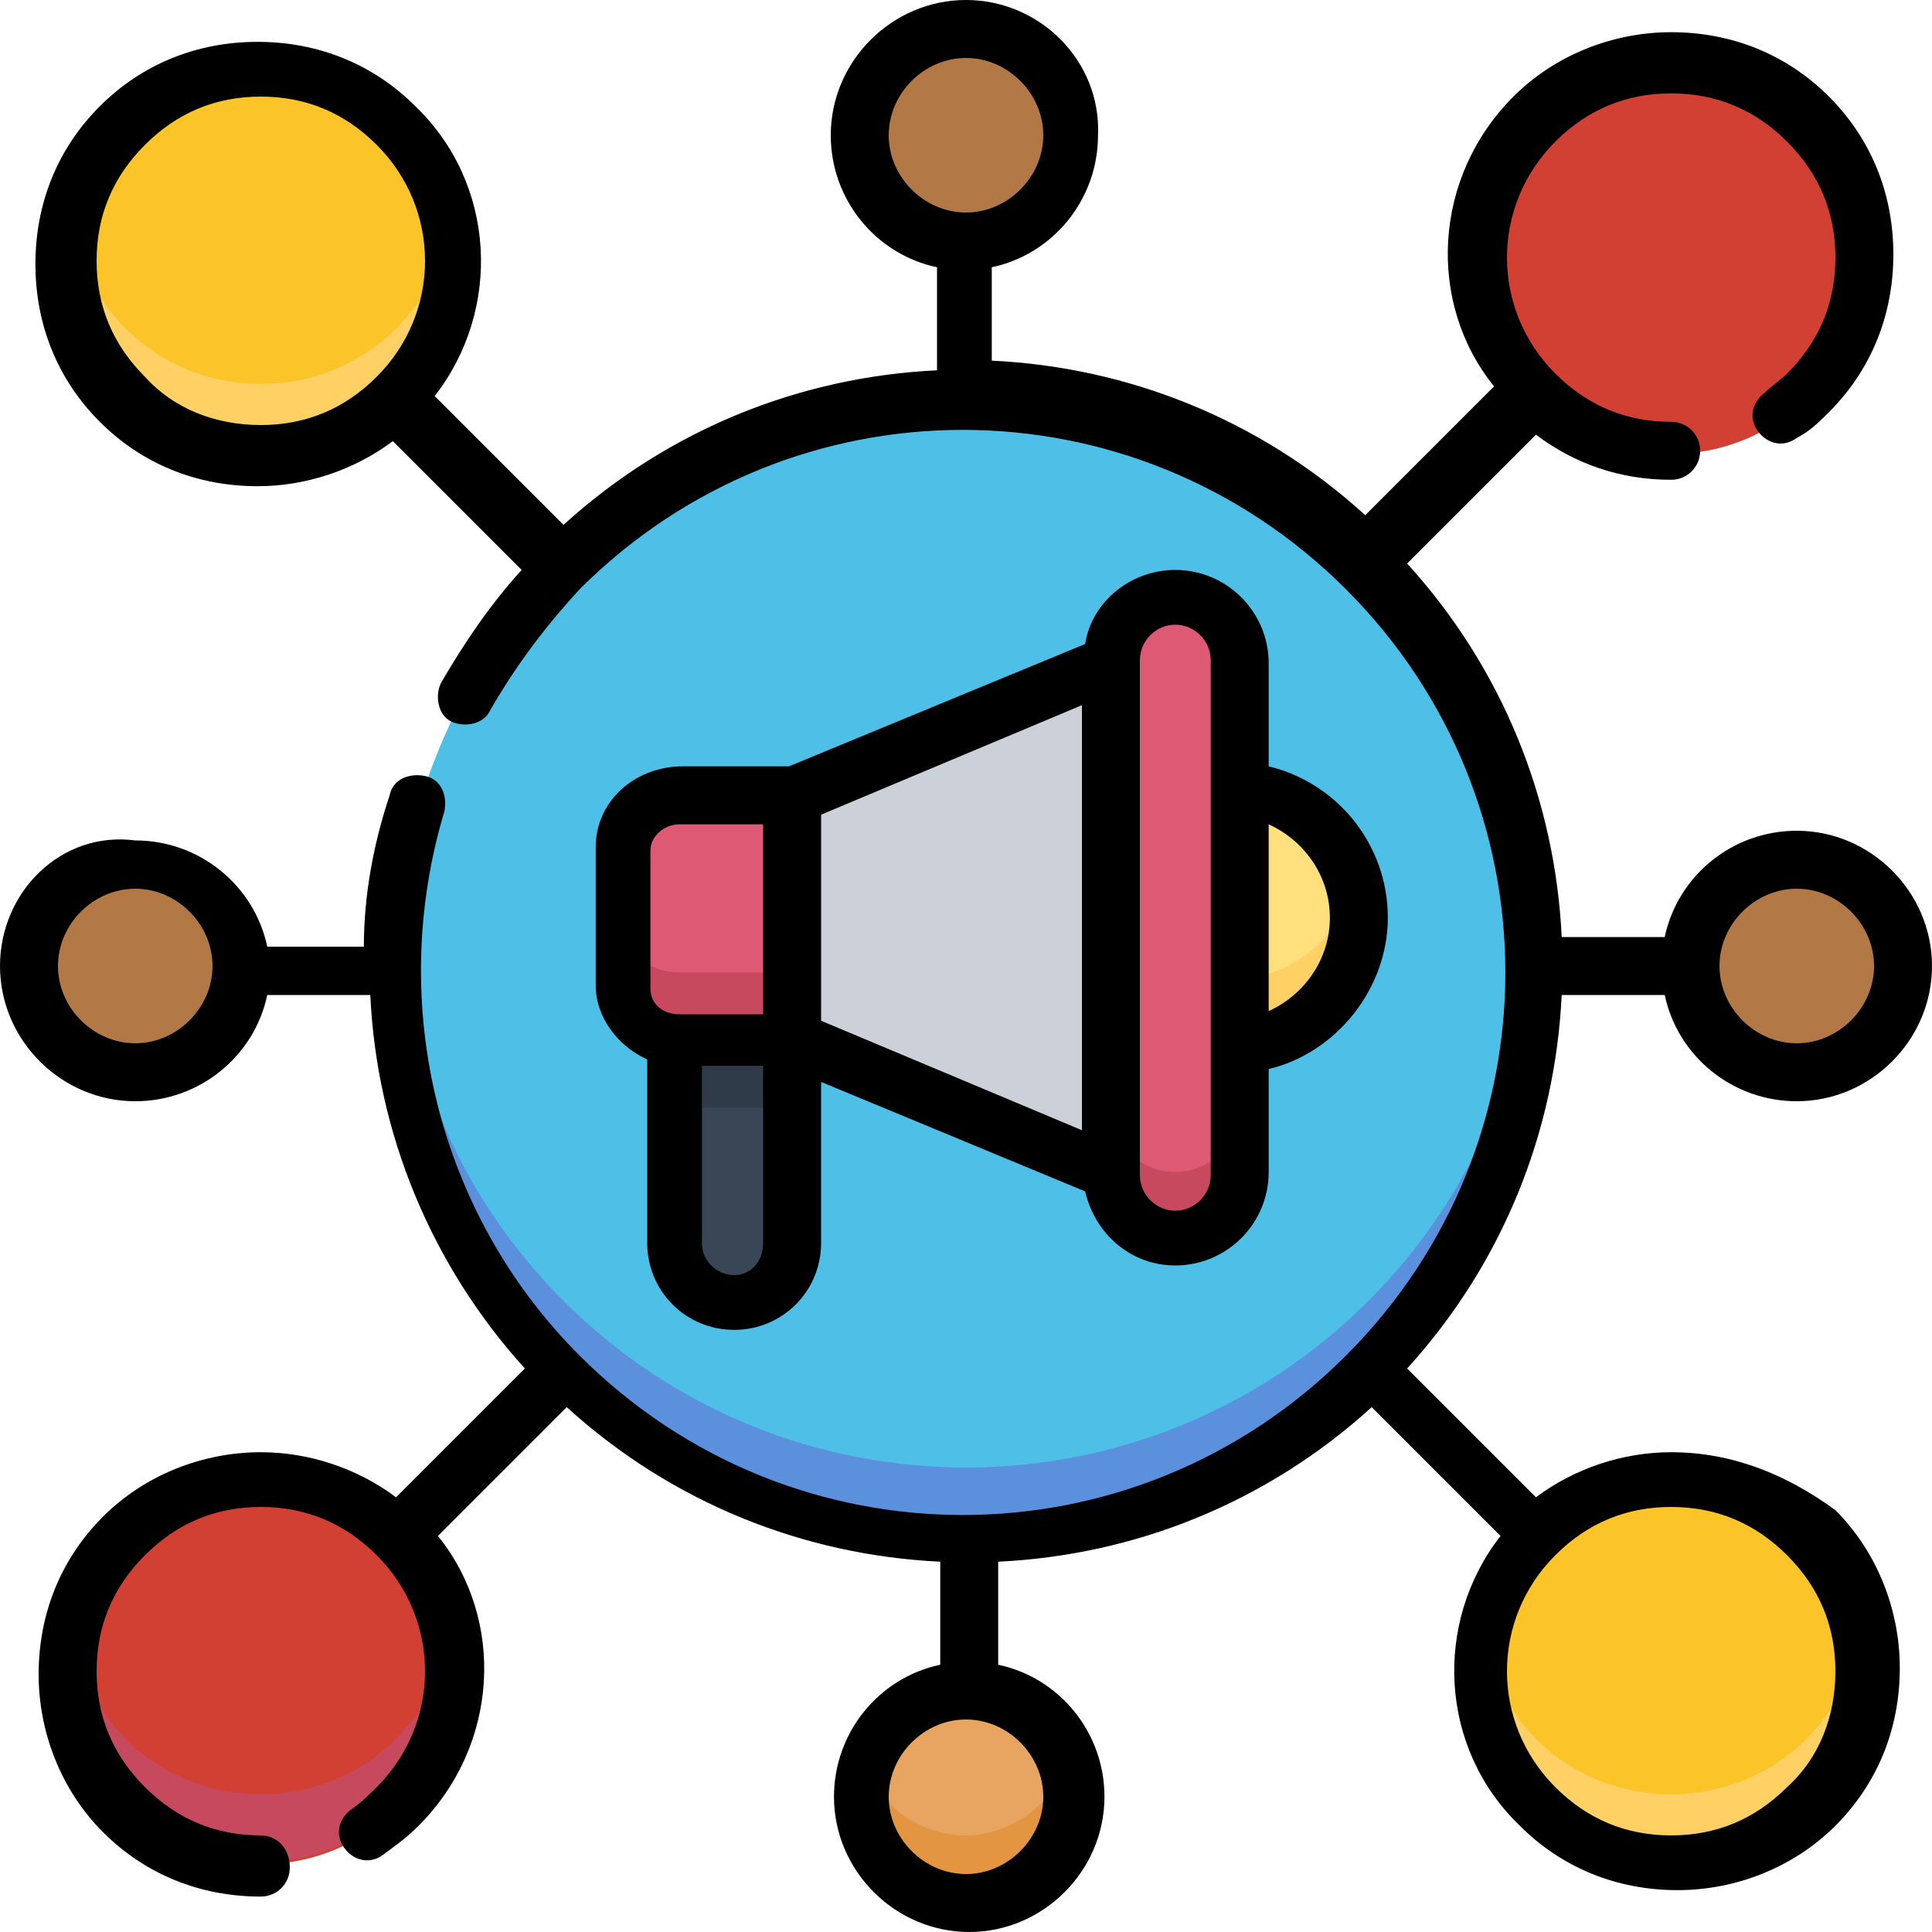
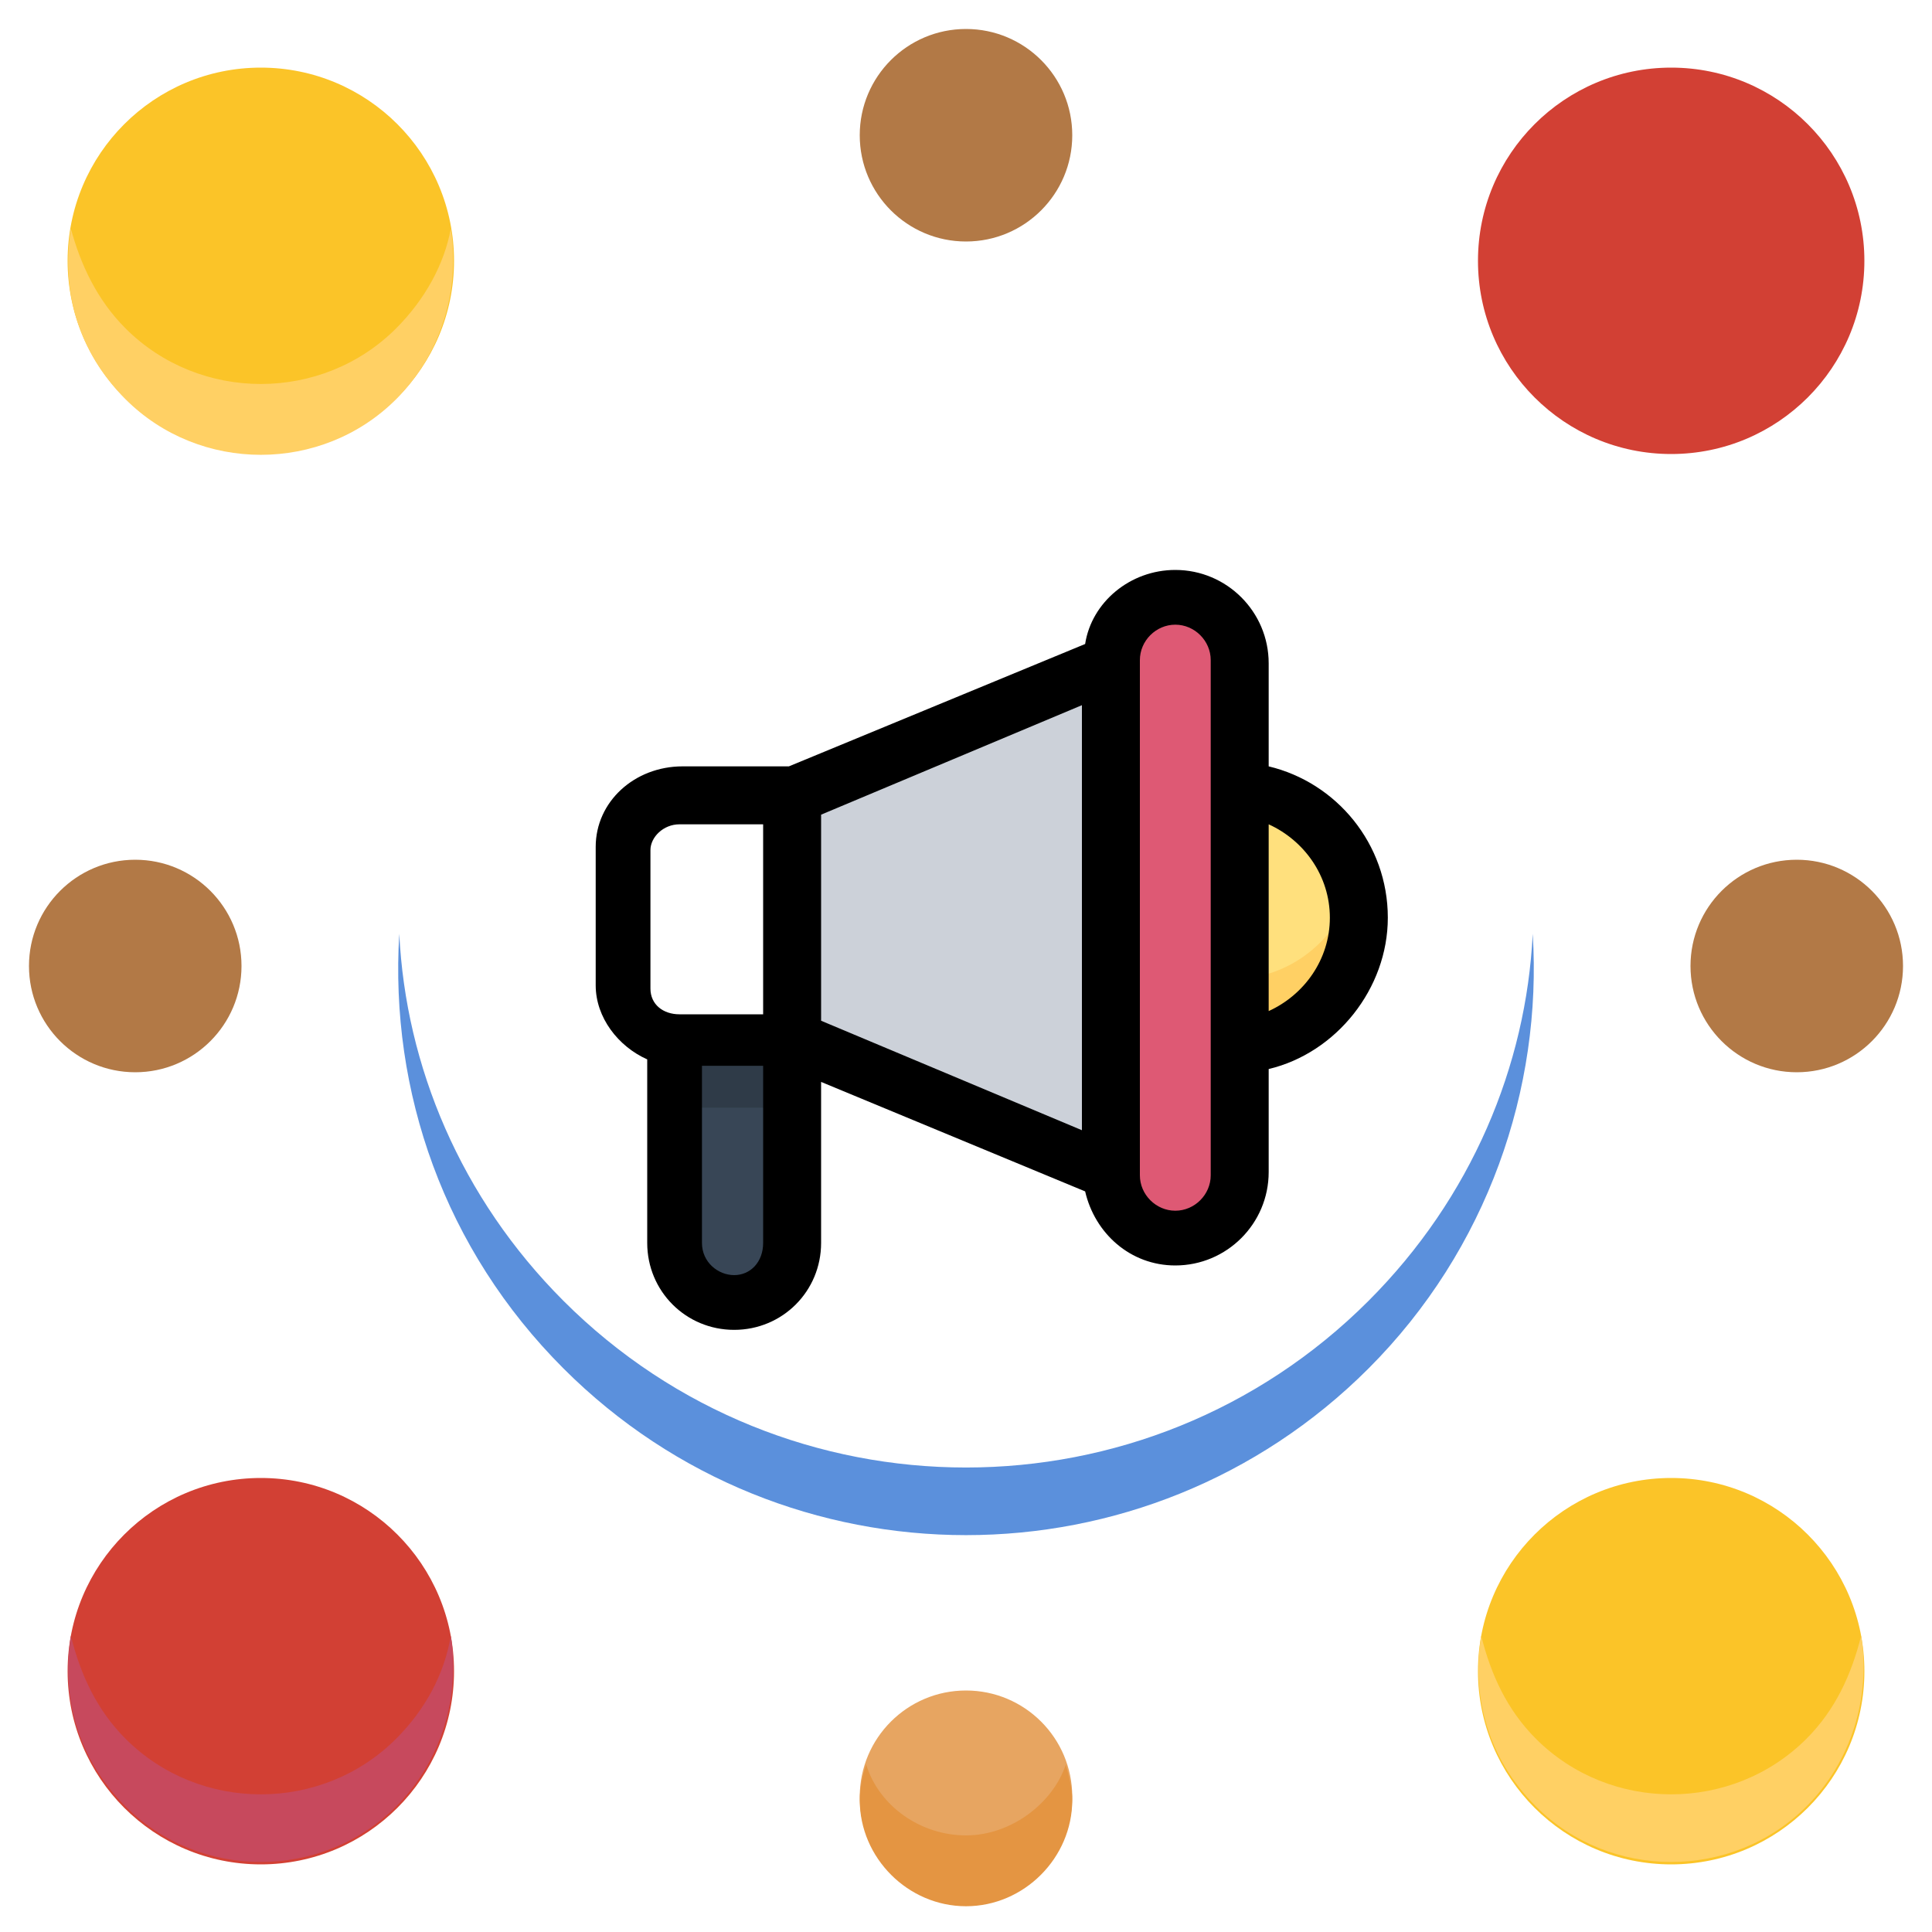
<svg xmlns="http://www.w3.org/2000/svg" version="1.1" id="Capa_1" x="0px" y="0px" width="60px" height="60px" viewBox="0 0 60 60" style="enable-background:new 0 0 60 60;" xml:space="preserve">
  <style type="text/css">
	.st0{fill:#B27946;}
	.st1{fill:#FBC428;}
	.st2{fill:#FFD064;}
	.st3{fill:#D24034;}
	.st4{fill:#E7A561;}
	.st5{fill:#E49542;}
	.st6{fill:#C7495D;}
	.st7{fill:#4EBFE7;}
	.st8{fill:#5B90DC;}
	.st9{fill:#DE5974;}
	.st10{fill:#CCD1D9;}
	.st11{fill:#384656;}
	.st12{fill:#2F3B48;}
	.st13{fill:#FFE07D;}
</style>
  <circle class="st0" cx="4.2" cy="30" r="3.3" />
  <circle class="st1" cx="8.1" cy="8.1" r="6" />
  <path class="st2" d="M12.3,10.2c-2.3,2.3-6.1,2.3-8.4,0C3,9.3,2.5,8.2,2.2,7.1c-0.3,1.9,0.2,3.8,1.7,5.3c2.3,2.3,6.1,2.3,8.4,0  c1.4-1.4,2-3.4,1.7-5.3C13.8,8.2,13.2,9.3,12.3,10.2z" />
  <circle class="st0" cx="30" cy="4.2" r="3.3" />
  <circle class="st3" cx="51.9" cy="8.1" r="6" />
  <circle class="st0" cx="55.8" cy="30" r="3.3" />
  <circle class="st1" cx="51.9" cy="51.9" r="6" />
-   <path class="st2" d="M56.1,54c-2.3,2.3-6.1,2.3-8.4,0c-0.9-0.9-1.4-2-1.7-3.2c-0.3,1.9,0.2,3.8,1.7,5.3c2.3,2.3,6.1,2.3,8.4,0  c1.4-1.4,2-3.4,1.7-5.3C57.5,52,57,53.1,56.1,54L56.1,54z" />
+   <path class="st2" d="M56.1,54c-2.3,2.3-6.1,2.3-8.4,0c-0.9-0.9-1.4-2-1.7-3.2c-0.3,1.9,0.2,3.8,1.7,5.3c2.3,2.3,6.1,2.3,8.4,0  c1.4-1.4,2-3.4,1.7-5.3C57.5,52,57,53.1,56.1,54L56.1,54" />
  <circle class="st4" cx="30" cy="55.8" r="3.3" />
  <path class="st5" d="M30,57c-1.4,0-2.7-0.9-3.1-2.2c-0.1,0.3-0.2,0.7-0.2,1.1c0,1.8,1.5,3.3,3.3,3.3c1.8,0,3.3-1.5,3.3-3.3  c0-0.4-0.1-0.7-0.2-1.1C32.7,56,31.4,57,30,57z" />
  <circle class="st3" cx="8.1" cy="51.9" r="6" />
  <path class="st6" d="M12.3,54c-2.3,2.3-6.1,2.3-8.4,0c-0.9-0.9-1.4-2-1.7-3.2c-0.3,1.9,0.2,3.8,1.7,5.3c2.3,2.3,6.1,2.3,8.4,0  c1.4-1.4,2-3.4,1.7-5.3C13.8,52,13.2,53.1,12.3,54z" />
-   <circle class="st7" cx="30" cy="30" r="17.7" />
  <path class="st8" d="M42.5,40.4c-6.9,6.9-18.1,6.9-25,0c-3.2-3.2-4.9-7.3-5.1-11.4c-0.3,4.9,1.4,9.8,5.1,13.5c6.9,6.9,18.1,6.9,25,0  c3.7-3.7,5.4-8.7,5.1-13.5C47.4,33.1,45.7,37.2,42.5,40.4z" />
  <path class="st9" d="M36.5,38.5c-1.1,0-2-0.9-2-2v-16c0-1.1,0.9-2,2-2s2,0.9,2,2v16C38.5,37.6,37.6,38.5,36.5,38.5z" />
-   <path class="st6" d="M36.5,36.4c-1.1,0-2-0.9-2-2v2.1c0,1.1,0.9,2,2,2c1.1,0,2-0.9,2-2v-2.1C38.5,35.5,37.6,36.4,36.5,36.4z" />
  <path class="st10" d="M24.6,32.3l9.9,4.1V20.6l-9.9,4.1V32.3z" />
-   <path class="st9" d="M24.6,24.7v7.6h-3.5c-1,0-1.8-0.7-1.8-1.6v-4.3c0-0.9,0.8-1.6,1.8-1.6L24.6,24.7z" />
-   <path class="st6" d="M19.3,28.6v2.1c0,0.9,0.8,1.6,1.8,1.6h3.5v-2.1h-3.5C20.1,30.2,19.3,29.5,19.3,28.6L19.3,28.6z" />
  <path class="st11" d="M21,32.3h3.7v6.3c0,1-0.8,1.8-1.8,1.8S21,39.7,21,38.7L21,32.3L21,32.3z" />
  <path class="st12" d="M21,32.3h3.7v2.1H21V32.3z" />
  <g>
    <g>
      <path class="st13" d="M38.5,24.5v8c2.1-0.2,3.7-1.9,3.7-4S40.6,24.7,38.5,24.5L38.5,24.5z" />
    </g>
  </g>
  <path class="st2" d="M38.5,30.4v2.1c2.1-0.2,3.7-1.9,3.7-4c0-0.4,0-0.7-0.1-1.1C41.6,29.1,40.2,30.3,38.5,30.4L38.5,30.4z" />
  <g>
    <path d="M36.5,17.7c-1.4,0-2.6,1-2.8,2.3l-9.2,3.8h-3.3c-1.5,0-2.7,1.1-2.7,2.5v4.3c0,1,0.7,1.9,1.6,2.3v5.7c0,1.5,1.2,2.7,2.7,2.7   c1.5,0,2.7-1.2,2.7-2.7v-5l8.2,3.4c0.3,1.3,1.4,2.3,2.8,2.3c1.6,0,2.9-1.3,2.9-2.9v-3.2c2.1-0.5,3.7-2.5,3.7-4.7   c0-2.3-1.6-4.2-3.7-4.7v-3.2C39.4,19,38.1,17.7,36.5,17.7L36.5,17.7z M25.5,25.3l8.1-3.4v13.2l-8.1-3.4V25.3z M20.2,26.4   c0-0.4,0.4-0.8,0.9-0.8h2.6v5.9h-2.6c-0.5,0-0.9-0.3-0.9-0.8L20.2,26.4L20.2,26.4z M22.8,39.6c-0.5,0-1-0.4-1-1v-5.5h1.9v5.5   C23.7,39.2,23.3,39.6,22.8,39.6L22.8,39.6z M37.6,36.5c0,0.6-0.5,1.1-1.1,1.1c-0.6,0-1.1-0.5-1.1-1.1v-16c0-0.6,0.5-1.1,1.1-1.1   c0.6,0,1.1,0.5,1.1,1.1V36.5z M41.3,28.5c0,1.3-0.8,2.4-1.9,2.9v-5.8C40.5,26.1,41.3,27.2,41.3,28.5z" />
-     <path d="M51.9,45.1c-1.5,0-3,0.5-4.2,1.4l-4-4c3-3.3,4.6-7.4,4.8-11.6h3.2c0.4,1.9,2.1,3.3,4.1,3.3c2.3,0,4.2-1.9,4.2-4.2   s-1.9-4.2-4.2-4.2c-2,0-3.7,1.4-4.1,3.3h-3.2c-0.2-4.2-1.8-8.3-4.8-11.6l4-4c1.2,0.9,2.6,1.4,4.2,1.4h0c0.5,0,0.9-0.4,0.9-0.9   c0-0.5-0.4-0.9-0.9-0.9c-1.4,0-2.6-0.5-3.6-1.5c-2-2-2-5.2,0-7.2c1-1,2.2-1.5,3.6-1.5c1.4,0,2.6,0.5,3.6,1.5c1,1,1.5,2.2,1.5,3.6   s-0.5,2.6-1.5,3.6c-0.2,0.2-0.5,0.4-0.7,0.6c-0.4,0.3-0.5,0.8-0.2,1.2c0.3,0.4,0.8,0.5,1.2,0.2c0.4-0.2,0.7-0.5,1-0.8   c1.3-1.3,2-3,2-4.9s-0.7-3.6-2-4.9c-1.3-1.3-3-2-4.9-2c-1.8,0-3.6,0.7-4.9,2c-2.5,2.5-2.7,6.4-0.6,9l-4,4c-3.3-3-7.4-4.6-11.6-4.8   V8.3c1.9-0.4,3.3-2.1,3.3-4.1C34.2,1.9,32.3,0,30,0s-4.2,1.9-4.2,4.2c0,2,1.4,3.7,3.3,4.1v3.2c-4.2,0.2-8.3,1.8-11.6,4.8l-4-4   c2.1-2.7,1.9-6.6-0.6-9c-1.3-1.3-3-2-4.9-2s-3.6,0.7-4.9,2s-2,3-2,4.9s0.7,3.6,2,4.9s3,2,4.9,2c1.5,0,3-0.5,4.2-1.4l4,4   c-1,1.1-1.8,2.3-2.5,3.5c-0.2,0.4-0.1,1,0.3,1.2c0.4,0.2,1,0.1,1.2-0.3c0.8-1.4,1.7-2.6,2.8-3.8c6.6-6.6,17.2-6.6,23.8,0   c6.6,6.6,6.6,17.2,0,23.8c-6.6,6.6-17.2,6.6-23.8,0c-4.4-4.4-6-10.9-4.2-16.9c0.1-0.5-0.1-1-0.6-1.1c-0.5-0.1-1,0.1-1.1,0.6   c-0.5,1.5-0.8,3.1-0.8,4.7H8.3c-0.4-1.9-2.1-3.3-4.1-3.3C1.9,25.8,0,27.7,0,30s1.9,4.2,4.2,4.2c2,0,3.7-1.4,4.1-3.3h3.2   c0.2,4.3,1.9,8.4,4.8,11.6l-4,4c-1.2-0.9-2.7-1.4-4.2-1.4c-1.8,0-3.6,0.7-4.9,2c-1.3,1.3-2,3-2,4.9c0,1.8,0.7,3.6,2,4.9   c1.3,1.3,3,2,4.9,2c0.5,0,0.9-0.4,0.9-0.9C9,57.4,8.6,57,8.1,57c-1.4,0-2.6-0.5-3.6-1.5c-1-1-1.5-2.2-1.5-3.6   c0-1.4,0.5-2.6,1.5-3.6c1-1,2.2-1.5,3.6-1.5s2.6,0.5,3.6,1.5c2,2,2,5.2,0,7.2c-0.2,0.2-0.5,0.5-0.8,0.7c-0.4,0.3-0.5,0.8-0.2,1.2   c0.3,0.4,0.8,0.5,1.2,0.2c0.4-0.3,0.7-0.5,1.1-0.9c2.5-2.5,2.7-6.4,0.6-9l4-4c3.3,3,7.4,4.6,11.6,4.8v3.2c-1.9,0.4-3.3,2.1-3.3,4.1   c0,2.3,1.9,4.2,4.2,4.2s4.2-1.9,4.2-4.2c0-2-1.4-3.7-3.3-4.1v-3.2c4.2-0.2,8.3-1.8,11.6-4.8l4,4c-2.1,2.7-1.9,6.6,0.6,9   c1.3,1.3,3,2,4.9,2c1.8,0,3.6-0.7,4.9-2c1.3-1.3,2-3,2-4.9c0-1.8-0.7-3.6-2-4.9C55.5,45.8,53.8,45.1,51.9,45.1L51.9,45.1z    M27.6,4.2c0-1.3,1.1-2.4,2.4-2.4c1.3,0,2.4,1.1,2.4,2.4S31.3,6.6,30,6.6S27.6,5.5,27.6,4.2z M4.5,11.7c-1-1-1.5-2.2-1.5-3.6   c0-1.4,0.5-2.6,1.5-3.6c1-1,2.2-1.5,3.6-1.5s2.6,0.5,3.6,1.5c2,2,2,5.2,0,7.2c-1,1-2.2,1.5-3.6,1.5S5.4,12.7,4.5,11.7z M55.8,27.6   c1.3,0,2.4,1.1,2.4,2.4c0,1.3-1.1,2.4-2.4,2.4s-2.4-1.1-2.4-2.4S54.5,27.6,55.8,27.6z M4.2,32.4c-1.3,0-2.4-1.1-2.4-2.4   s1.1-2.4,2.4-2.4s2.4,1.1,2.4,2.4S5.5,32.4,4.2,32.4z M32.4,55.8c0,1.3-1.1,2.4-2.4,2.4s-2.4-1.1-2.4-2.4s1.1-2.4,2.4-2.4   C31.3,53.4,32.4,54.5,32.4,55.8z M55.5,55.5c-1,1-2.2,1.5-3.6,1.5s-2.6-0.5-3.6-1.5c-2-2-2-5.2,0-7.2c1-1,2.2-1.5,3.6-1.5   c1.4,0,2.6,0.5,3.6,1.5c1,1,1.5,2.2,1.5,3.6C57,53.3,56.5,54.6,55.5,55.5z" />
  </g>
</svg>